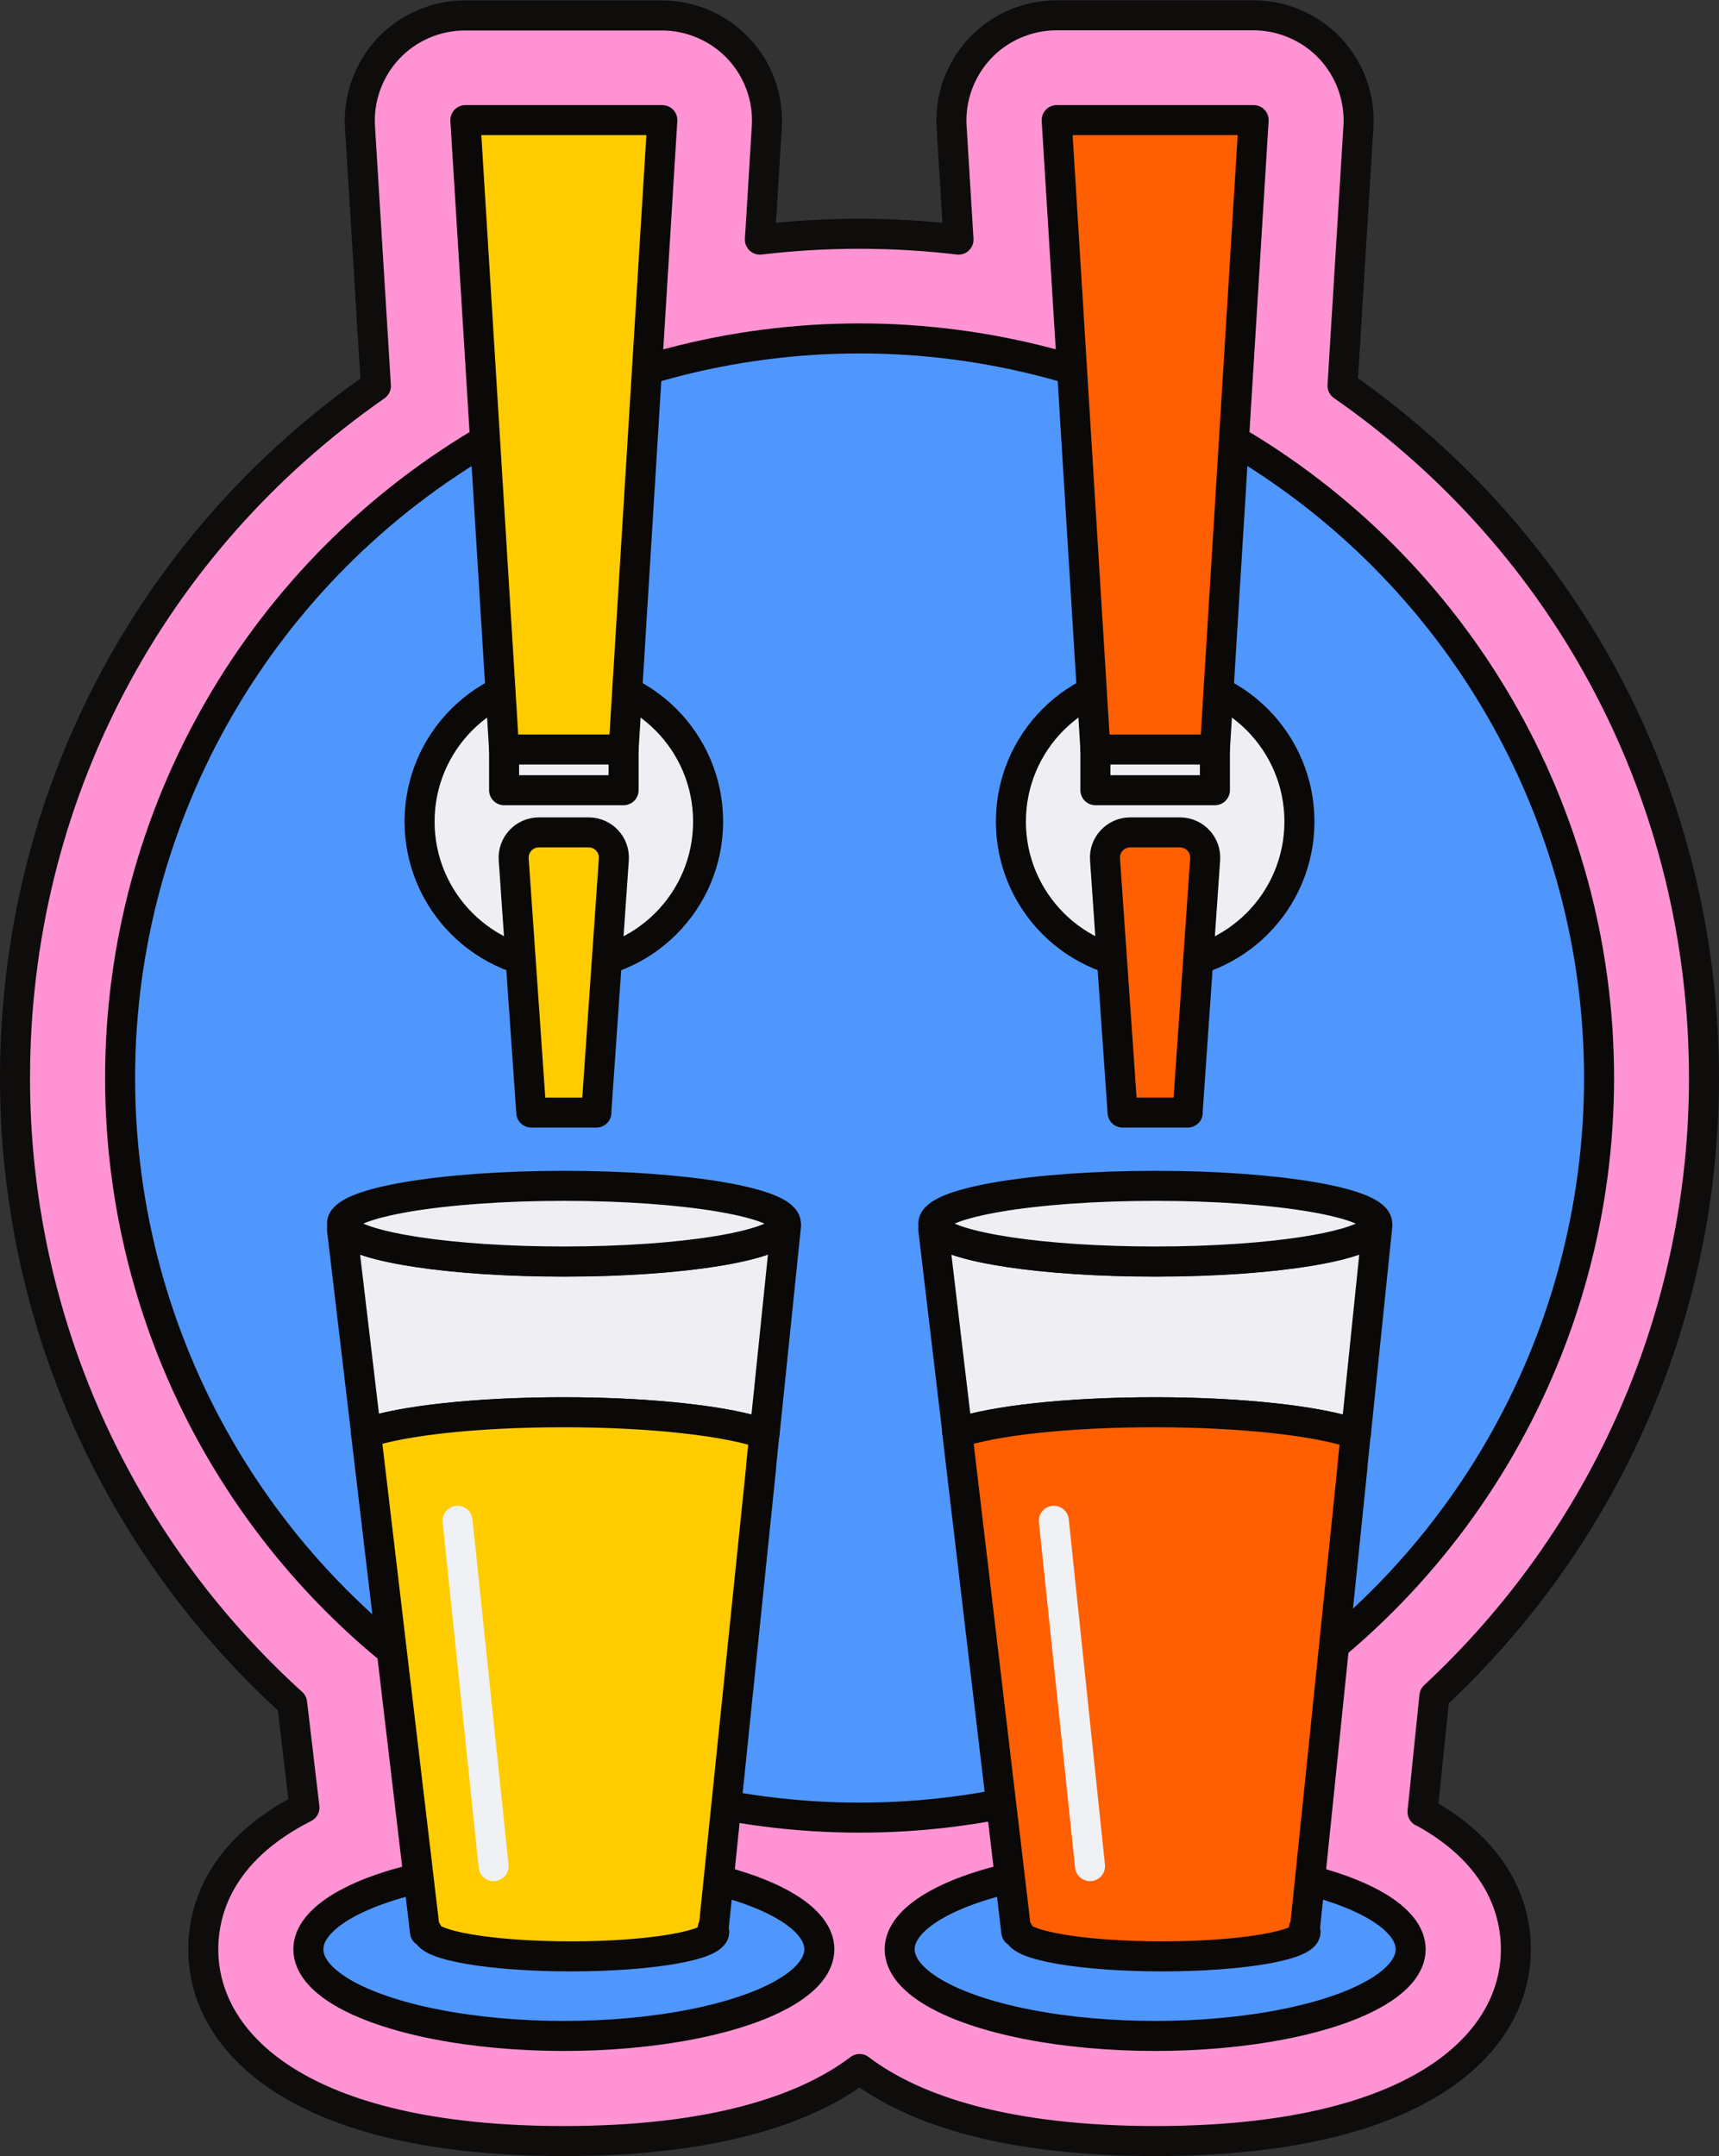
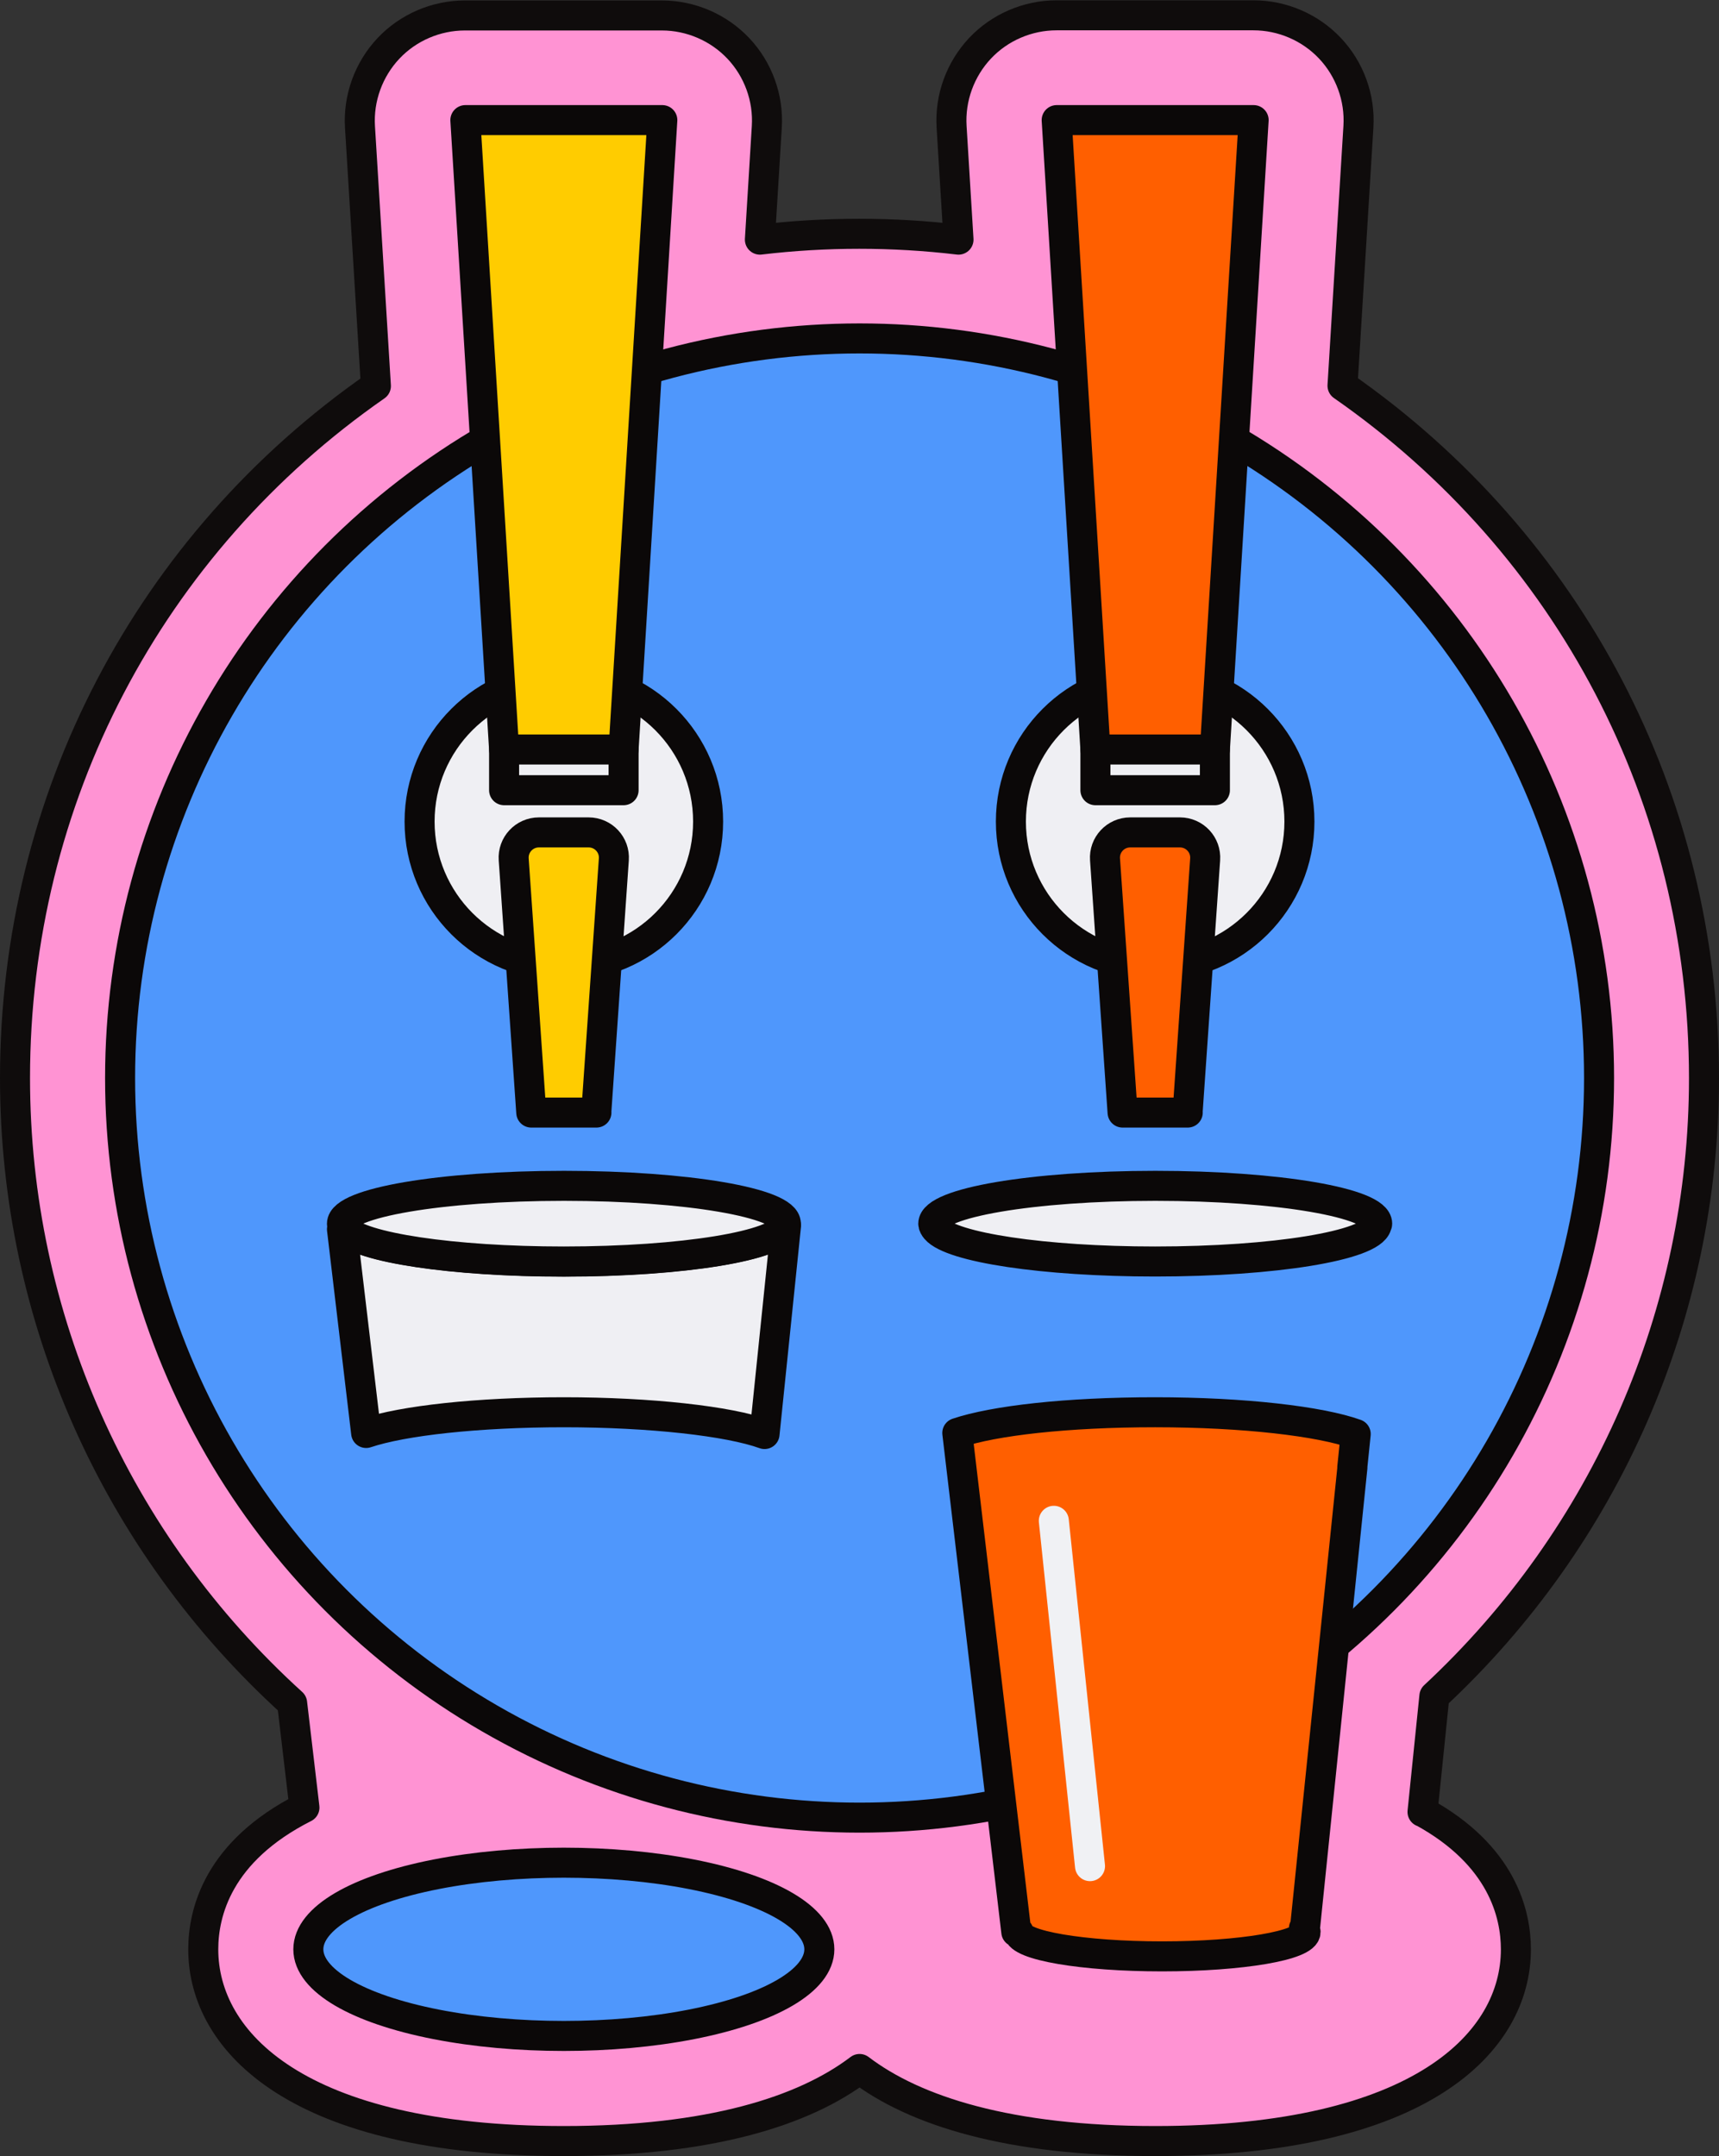
<svg xmlns="http://www.w3.org/2000/svg" id="Layer_2" viewBox="0 0 114.51 143.6">
  <rect x="0" y="0" width="114.51" height="143.6" fill="#333333" stroke="none" />
  <defs>
    <style>
      .cls-1 {
        fill: #efeff3;
      }

      .cls-1, .cls-2, .cls-3, .cls-4, .cls-5, .cls-6 {
        stroke-linecap: round;
        stroke-linejoin: round;
        stroke-width: 2px;
      }

      .cls-1, .cls-2, .cls-3, .cls-5 {
        stroke: #0b0808;
      }

      .cls-2 {
        fill: #4f97fc;
      }

      .cls-3 {
        fill: #ff5f00;
      }

      .cls-4 {
        fill: #ff93d3;
        stroke: #0f0c0c;
      }

      .cls-5 {
        fill: #fc0;
      }

      .cls-6 {
        fill: none;
        stroke: #f0f1f4;
      }
    </style>
  </defs>
  <g id="Layer_1-2" data-name="Layer_1">
    <path class="cls-4" d="M94.76,120.68l.79-7.71c11.45-10.65,17.96-25.51,17.96-41.16,0-18.59-8.93-35.58-24.08-46.12l1.06-17.25c.12-1.93-.58-3.83-1.89-5.22-1.32-1.4-3.18-2.2-5.1-2.2h-13.12c-1.92,0-3.78.8-5.09,2.19-1.32,1.4-2.02,3.31-1.9,5.24l.46,7.51c-4.39-.52-8.84-.52-13.23,0l.46-7.51c.12-1.93-.58-3.83-1.89-5.22-1.32-1.4-3.18-2.2-5.1-2.2h-13.12c-1.92,0-3.78.8-5.09,2.19-1.32,1.4-2.02,3.31-1.9,5.24l1.06,17.25C9.93,36.22,1,53.21,1,71.8c0,15.92,6.7,30.96,18.46,41.63l.82,6.96c-5.75,2.91-6.74,6.98-6.74,9.44,0,6.17,6.31,12.77,24.02,12.77,9.72,0,16-1.99,19.7-4.8,3.69,2.81,9.98,4.8,19.7,4.8,17.71,0,24.02-6.6,24.02-12.77,0-2.36-.92-6.27-6.21-9.16Z" />
    <g>
      <circle class="cls-2" cx="57.26" cy="71.8" r="49.26" />
      <g>
        <ellipse class="cls-2" cx="37.56" cy="129.83" rx="17.02" ry="5.77" />
        <g>
          <circle class="cls-1" cx="37.56" cy="54.72" r="9.61" />
          <polygon class="cls-5" points="41.54 49.92 33.58 49.92 31 8 44.12 8 41.54 49.92" />
          <path class="cls-5" d="M39.73,74.1h-4.34l-1.17-16.86c-.07-.97.7-1.8,1.68-1.8h3.31c.98,0,1.75.83,1.68,1.8l-1.17,16.86Z" />
          <rect class="cls-1" x="33.58" y="49.92" width="7.96" height="2.71" />
        </g>
        <g>
          <path class="cls-1" d="M52.31,81.63c-.37,1.34-6.82,2.4-14.75,2.4-7.44,0-13.58-.94-14.61-2.16h-.17s1.61,13.57,1.61,13.57c2.44-.82,7.42-1.38,13.18-1.38s10.99.59,13.36,1.45l1.43-13.88h-.04Z" />
          <path class="cls-1" d="M37.56,78.98c-8.16,0-14.78,1.13-14.78,2.52,0,.12.07.24.17.36,1.04,1.22,7.17,2.16,14.61,2.16,7.93,0,14.38-1.06,14.75-2.4.01-.04.04-.08.04-.12,0-1.39-6.62-2.52-14.78-2.52Z" />
-           <path class="cls-5" d="M50.69,97.74l.23-2.23c-2.37-.85-7.45-1.45-13.36-1.45s-10.74.56-13.18,1.38l.28,2.37,3.65,30.86h.15s0,0,0,0c0,.9,4.28,1.63,9.56,1.63s9.56-.73,9.56-1.63c0-.08-.05-.16-.11-.24h.07s3.16-30.69,3.16-30.69Z" />
        </g>
-         <ellipse class="cls-2" cx="76.95" cy="129.83" rx="17.02" ry="5.77" />
        <g>
          <circle class="cls-1" cx="76.95" cy="54.72" r="9.61" />
          <polygon class="cls-3" points="80.93 49.92 72.97 49.92 70.39 8 83.51 8 80.93 49.92" />
          <path class="cls-3" d="M79.12,74.1h-4.34l-1.17-16.86c-.07-.97.7-1.8,1.68-1.8h3.31c.98,0,1.75.83,1.68,1.8l-1.17,16.86Z" />
          <rect class="cls-1" x="72.97" y="49.92" width="7.96" height="2.71" />
        </g>
        <g>
-           <path class="cls-1" d="M91.7,81.63c-.37,1.34-6.82,2.4-14.75,2.4-7.44,0-13.58-.94-14.61-2.16h-.17s1.61,13.57,1.61,13.57c2.44-.82,7.42-1.38,13.18-1.38s10.99.59,13.36,1.45l1.43-13.88h-.04Z" />
          <path class="cls-1" d="M76.95,78.98c-8.16,0-14.78,1.13-14.78,2.52,0,.12.07.24.17.36,1.04,1.22,7.17,2.16,14.61,2.16,7.93,0,14.38-1.06,14.75-2.4.01-.04.04-.08.04-.12,0-1.39-6.62-2.52-14.78-2.52Z" />
          <path class="cls-3" d="M90.08,97.74l.23-2.23c-2.37-.85-7.45-1.45-13.36-1.45s-10.74.56-13.18,1.38l.28,2.37,3.65,30.86h.15s0,0,0,0c0,.9,4.28,1.63,9.56,1.63s9.56-.73,9.56-1.63c0-.08-.05-.16-.11-.24h.07s3.16-30.69,3.16-30.69Z" />
        </g>
      </g>
    </g>
-     <line class="cls-6" x1="30.48" y1="101.29" x2="32.88" y2="124.29" />
    <line class="cls-6" x1="70.2" y1="101.29" x2="72.61" y2="124.29" />
  </g>
</svg>